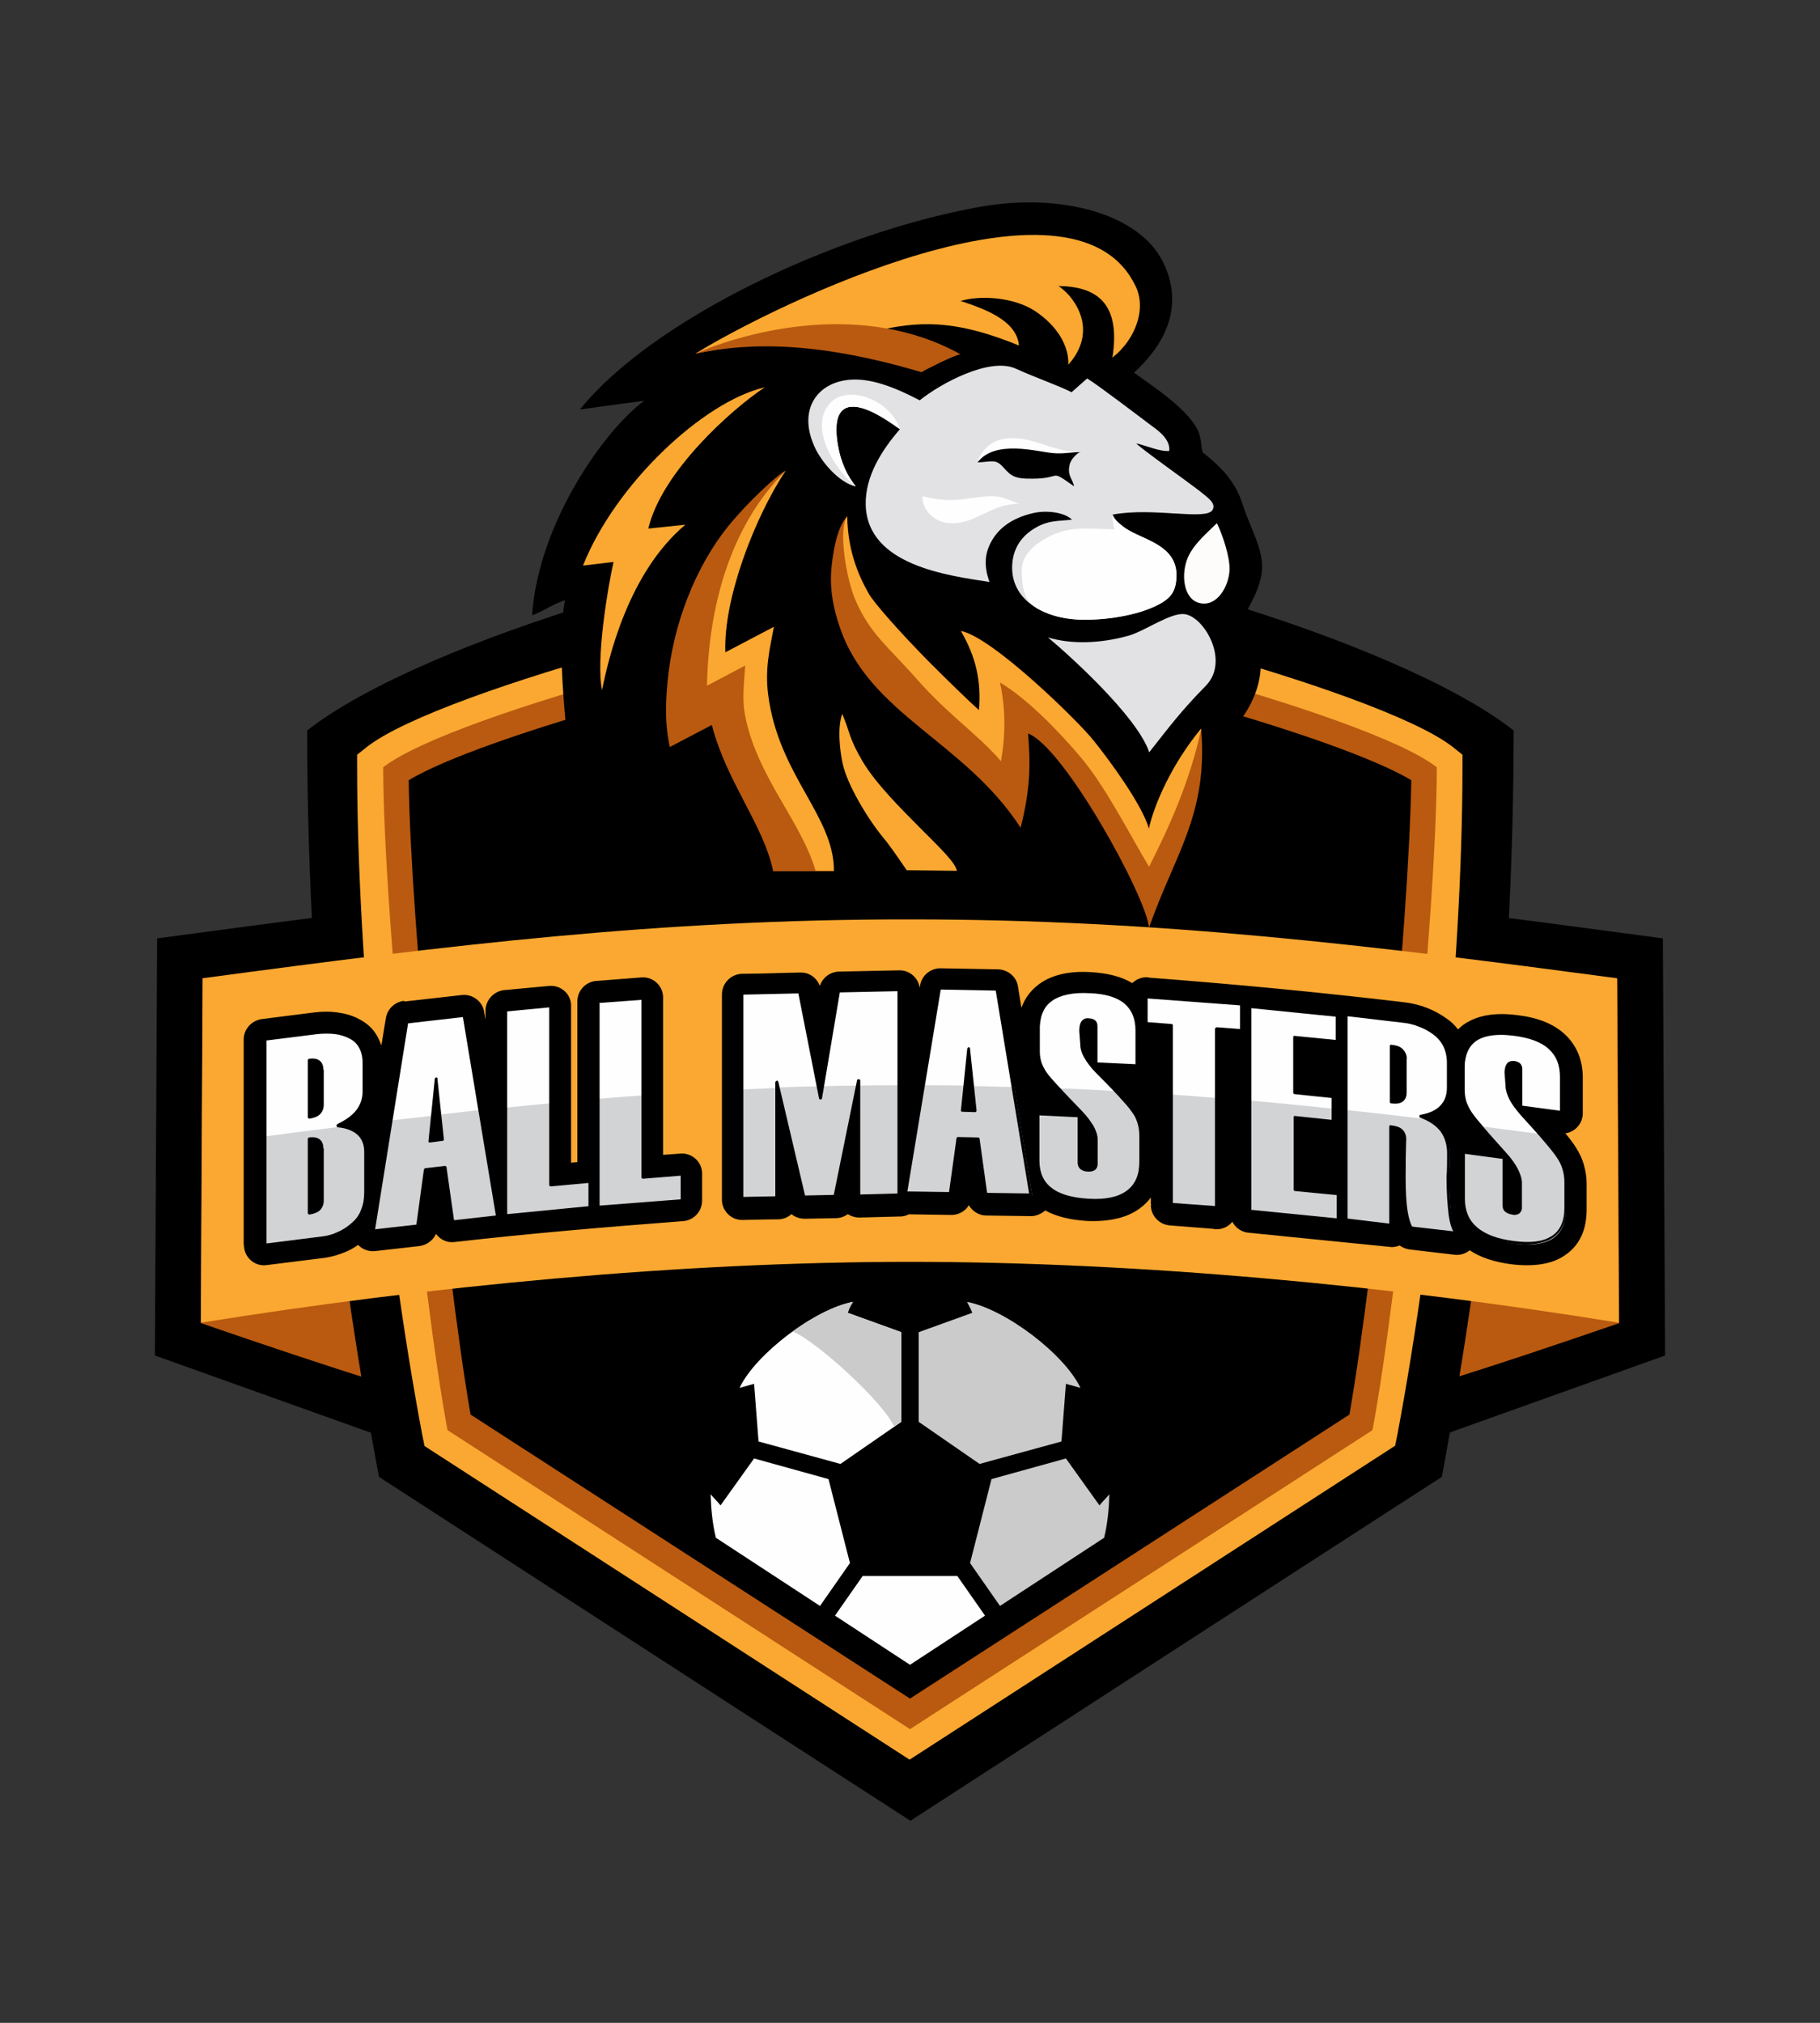
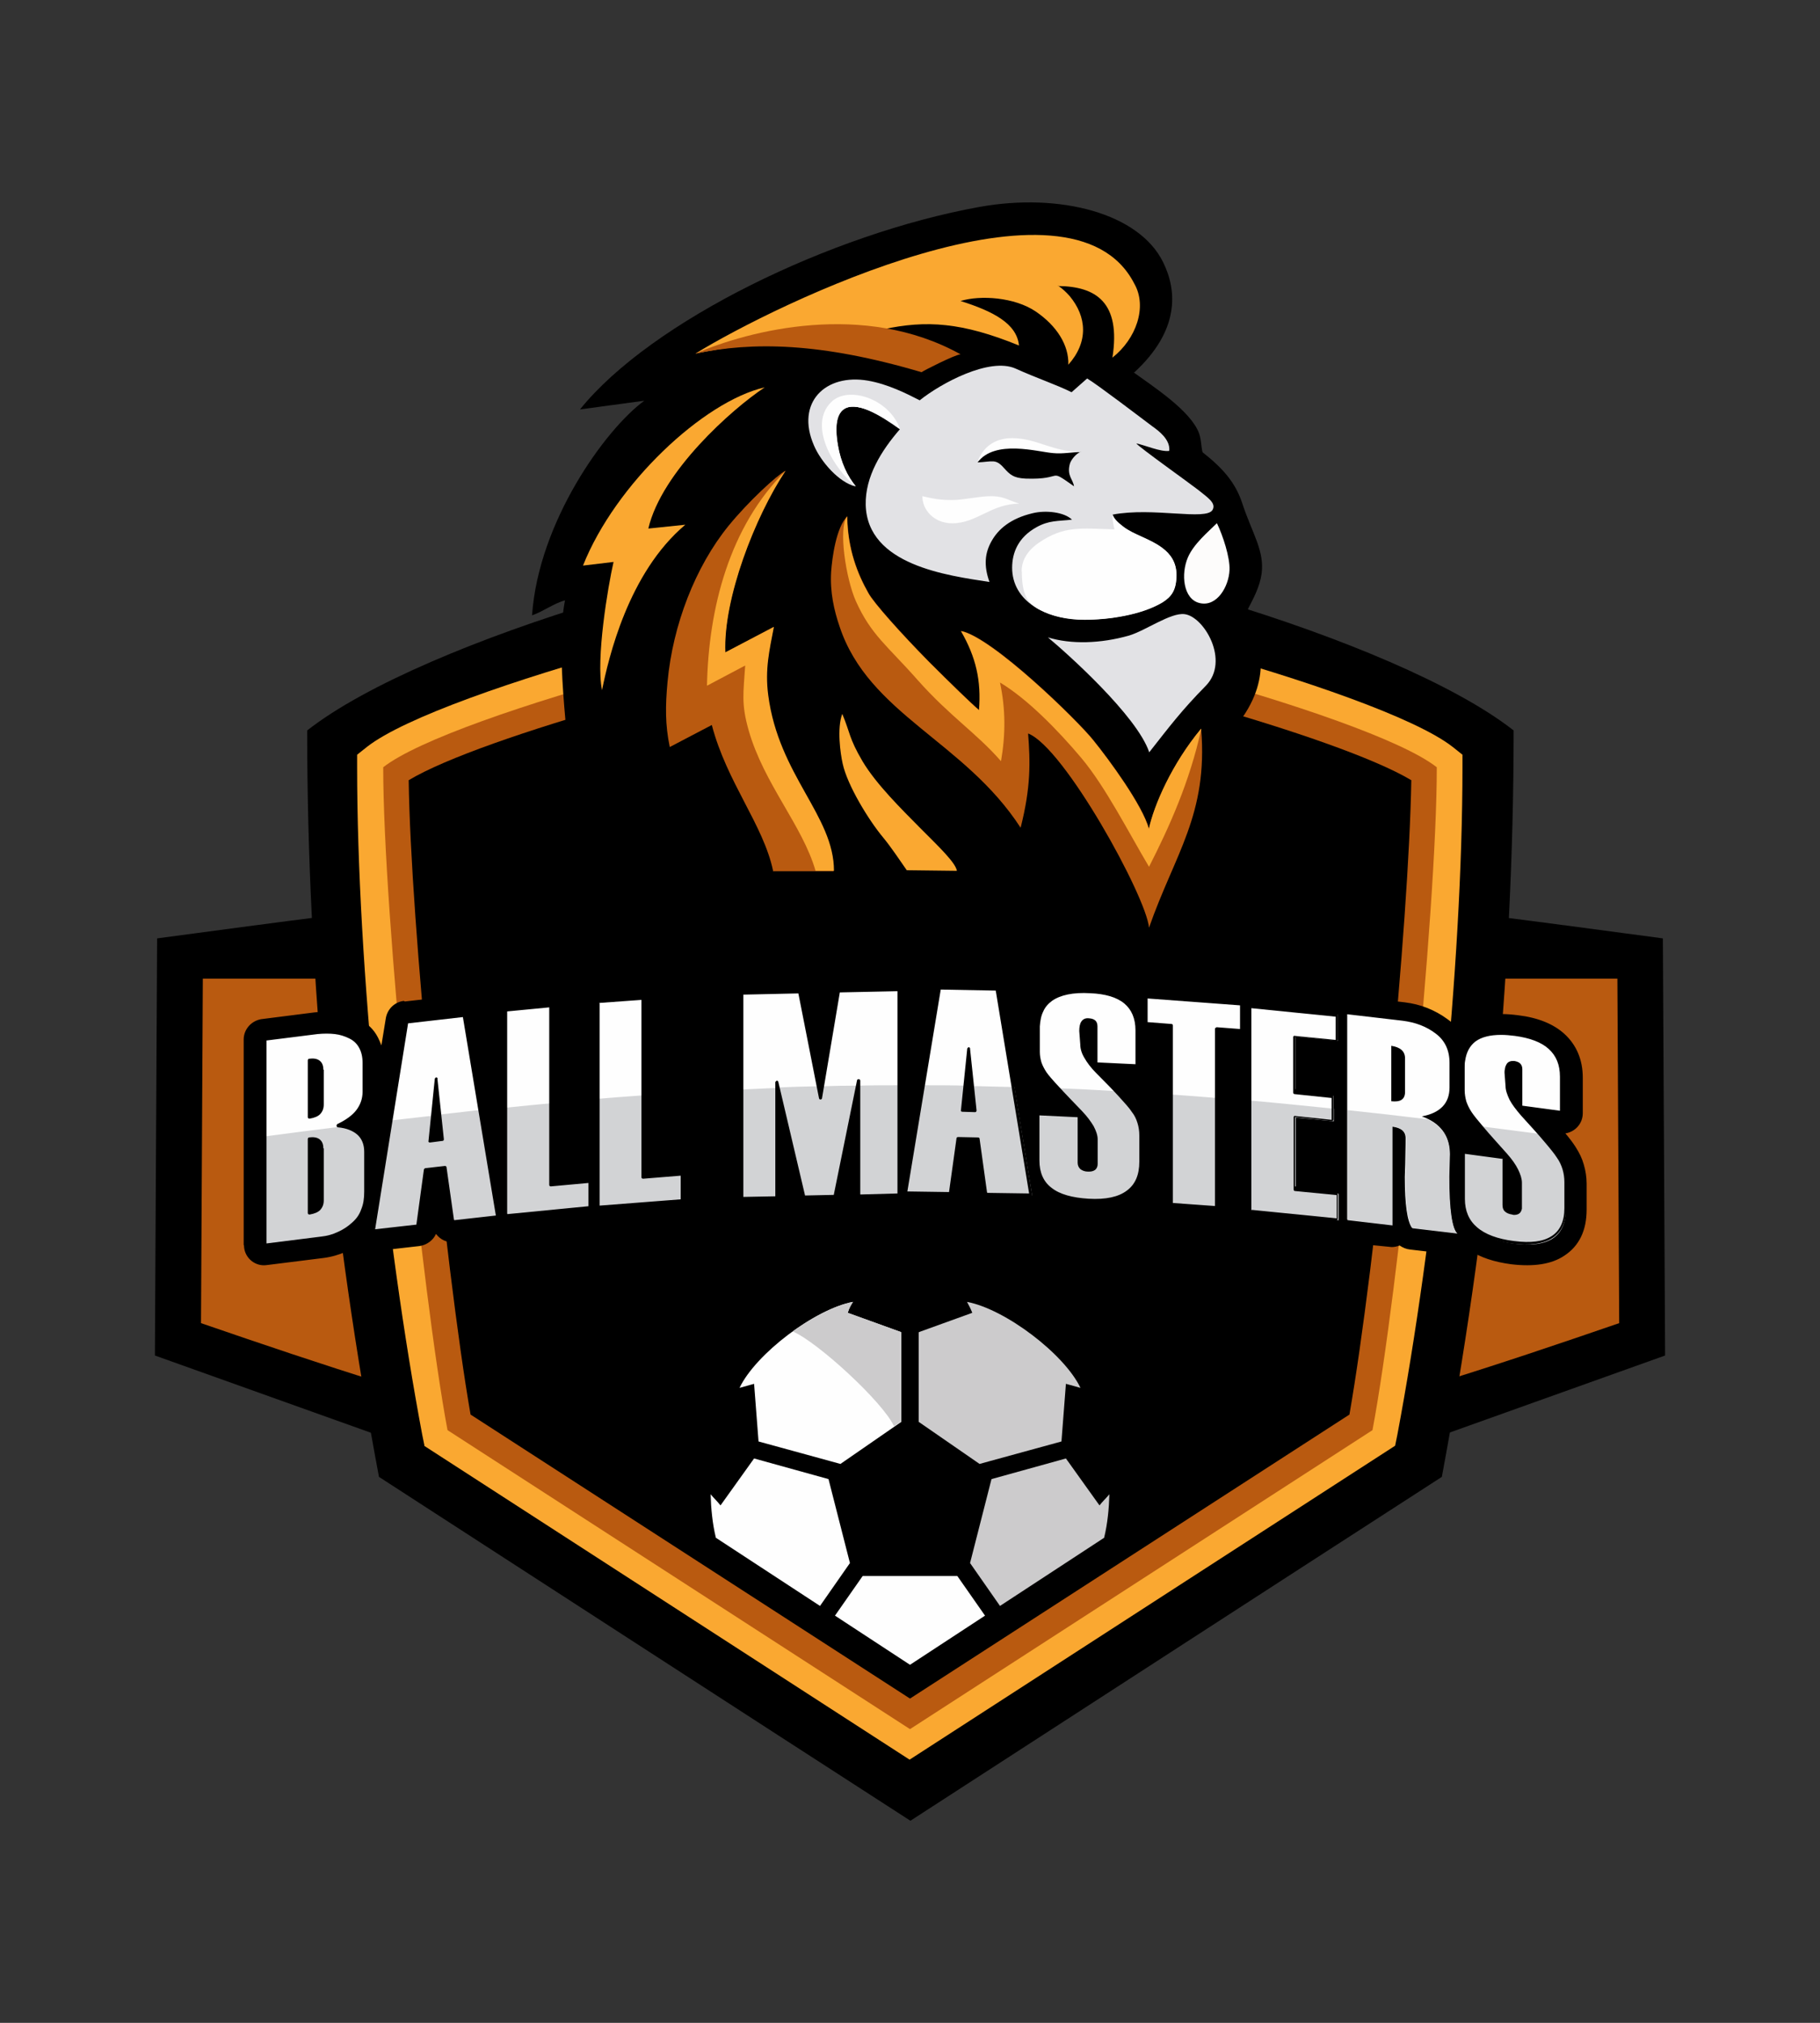
<svg xmlns="http://www.w3.org/2000/svg" xml:space="preserve" width="90px" height="100px" version="1.1" style="shape-rendering:geometricPrecision; text-rendering:geometricPrecision; image-rendering:optimizeQuality; fill-rule:evenodd; clip-rule:evenodd" viewBox="0 0 9000 10000">
  <rect x="0" y="0" width="9000" height="10000" fill="#333333" stroke="none" />
  <defs>
    <style type="text/css">
   
    .fil0 {fill:none}
    .fil3 {fill:#FAA831}
    .fil1 {fill:black}
    .fil2 {fill:#B95A10}
    .fil5 {fill:#CCCBCC}
    .fil6 {fill:#E2E2E5}
    .fil7 {fill:#FDFCFB}
    .fil4 {fill:#FEFEFE}
    .fil8 {fill:black;fill-rule:nonzero}
    .fil10 {fill:#D2D3D5;fill-rule:nonzero}
    .fil9 {fill:#FEFEFE;fill-rule:nonzero}
   
  </style>
  </defs>
  <g id="Capa_x0020_1">
    <rect class="fil0" width="9000" height="10000" />
    <path class="fil1" d="M2061 7164l-1295 -463 11 -2062 195 -26c608,-82 1173,-154 1752,-208 574,-52 1152,-86 1776,-86 624,0 1203,32 1776,86 577,54 1144,126 1752,208l195 26 11 2062 -1295 463 -4878 0z" />
    <path class="fil2" d="M1003 4838l-9 1703c1214,418 2264,749 3497,749 1233,0 2302,-331 3516,-749l-9 -1703 -6995 0z" />
    <path class="fil1" d="M4500 2676l0 0c712,0 2402,478 2985,935 0,1238 -128,2473 -355,3690 -877,566 -1753,1134 -2628,1700 -877,-566 -1753,-1134 -2628,-1700 -229,-1217 -355,-2452 -355,-3690 583,-457 2273,-935 2985,-935l0 0 -3 0z" />
    <path class="fil3" d="M2099 7147l-11 -54c-182,-964 -322,-2321 -322,-3300l0 -62 49 -39c368,-288 2207,-764 2684,-764 477,0 2316,477 2684,764l49 39 0 62c0,980 -140,2336 -322,3300l-11 54c-800,517 -1601,1035 -2401,1552l-2401 -1552 0 0z" />
    <path class="fil2" d="M2213 7070l2287 1478 2287 -1478c128,-678 318,-2559 318,-3277 -343,-269 -2172,-738 -2605,-738 -434,0 -2262,469 -2605,738 0,718 191,2599 318,3277l0 0z" />
    <path class="fil1" d="M2327 6993l2173 1404 2173 -1404c63,-360 142,-992 201,-1621 57,-581 99,-1160 105,-1515 -182,-109 -595,-251 -1041,-377 -586,-166 -1214,-301 -1438,-301 -225,0 -852,135 -1438,301 -445,126 -860,268 -1041,377 5,355 48,934 105,1515 62,629 138,1261 201,1621z" />
    <g id="_2555419651712">
      <path class="fil4" d="M3563 7442c-15,-19 -34,-37 -49,-55 2,71 9,145 26,215l515 337 148 -212 -106 -415 -368 -102 -166 232z" />
      <path class="fil5" d="M5437 7442c15,-19 34,-37 49,-55 -2,71 -9,145 -26,215l-515 337 -148 -212 106 -415 368 -102 166 232z" />
      <polygon class="fil4" points="4129,7987 4500,8230 4871,7987 4734,7791 4266,7791 " />
      <path class="fil4" d="M4455 6585l-263 -95c8,-26 15,-37 26,-54 -188,35 -481,257 -561,425l72 -20 22 285 354 97 51 14 301 -208 0 -443 -2 0z" />
      <path class="fil5" d="M4545 6585l263 -95c-9,-23 -14,-31 -26,-54 188,35 481,257 561,425l-72 -20 -22 285 -354 97 -51 14 -301 -208 0 -443 2 0z" />
      <path class="fil5" d="M3920 6582c123,52 448,351 501,469l34 -23 0 -443 -263 -95c9,-28 15,-35 26,-54 -88,17 -197,74 -298,146l0 0z" />
    </g>
    <path class="fil1" d="M5606 1841c98,71 281,189 323,300 12,32 11,74 18,95 99,78 163,149 197,255 48,145 109,231 95,343 -9,66 -40,123 -68,177 55,143 128,328 -40,554 18,406 -102,697 -166,878l-2376 0c-18,-160 -74,-235 -217,-498l-252 134 -69 -423 -214 275c-35,-291 -89,-737 -43,-963 -54,14 -108,55 -163,74 32,-461 362,-920 555,-1061l-318 43c352,-437 1244,-869 1975,-1001 400,-72 791,32 909,274 69,140 83,337 -145,546l-2 -2z" />
    <path class="fil3" d="M5232 1412c22,15 40,32 57,51 86,103 94,228 -6,340 3,-97 -57,-192 -161,-263 -105,-71 -274,-82 -372,-52 161,51 278,111 289,220 -282,-115 -458,-126 -672,-80 115,35 197,92 269,155 -28,3 -60,20 -77,31 -500,-148 -837,-126 -1120,-66 398,-245 1858,-955 2170,-346 66,115 9,274 -108,366 43,-275 -83,-352 -268,-354l-2 -2z" />
    <path class="fil2" d="M4748 1752c-28,3 -175,77 -191,88 -500,-148 -837,-151 -1118,-92 265,-115 834,-261 1310,3l-2 2z" />
    <path class="fil2" d="M3823 4305c-48,-228 -229,-437 -303,-721l-208 109c-23,-111 -22,-203 -11,-322 26,-281 137,-569 302,-772 98,-120 237,-248 281,-272 -58,88 -118,202 -168,325 -80,194 -137,408 -131,574l240 -126c-22,115 -46,209 -29,340 52,397 326,595 326,867l-300 0 0 -2z" />
    <path class="fil3" d="M3780 1916c-160,106 -508,415 -574,697l183 -19c-283,238 -380,661 -412,818 -31,-155 29,-511 57,-634l-151 18c160,-403 595,-811 898,-881l-2 0z" />
    <path class="fil3" d="M4033 4305c-65,-225 -255,-429 -331,-695 -37,-131 -26,-182 -17,-320l-189 100c8,-385 111,-786 389,-1063 -152,228 -309,634 -298,898l240 -126c-22,115 -45,209 -28,338 52,397 325,595 325,868l-89 0 -2 0z" />
    <path class="fil3" d="M4735 4305l-251 -3c-38,-54 -75,-111 -117,-162 -71,-85 -177,-258 -200,-365 -11,-49 -29,-174 -2,-246 40,95 32,118 100,234 68,114 191,235 292,337 91,91 168,165 175,205l2 0z" />
    <path class="fil6" d="M5683 3719c-60,-180 -408,-491 -501,-568 114,35 260,31 401,-9 83,-25 205,-114 274,-106 97,11 226,231 106,354 -120,122 -177,198 -280,329z" />
    <path class="fil7" d="M6018 2587c29,60 65,169 62,231 -3,80 -62,185 -149,163 -80,-20 -92,-143 -57,-225 29,-68 102,-128 143,-169l2 0z" />
    <path class="fil6" d="M5005 2808c0,-75 29,-151 121,-202 62,-34 102,-29 175,-37 -37,-37 -128,-48 -194,-32 -111,26 -171,80 -203,137 -34,59 -40,122 -11,203 -208,-32 -604,-83 -612,-381 -3,-140 77,-268 169,-374 -45,-32 -102,-71 -157,-94 -98,-40 -185,-25 -151,174 14,83 48,154 89,203 -83,-20 -172,-123 -206,-203 -92,-212 57,-357 268,-320 97,17 189,63 255,97 106,-85 346,-214 474,-157 106,48 203,80 277,117l77 -68c52,31 263,192 323,237 31,22 89,65 83,121 -42,6 -119,-28 -163,-37 14,19 260,194 305,229 45,37 92,65 72,100 -32,54 -294,-15 -494,23 5,22 35,46 52,59 51,40 134,60 194,106 39,29 69,72 69,131 0,79 -25,109 -69,137 -51,31 -120,54 -195,68 -17,3 -35,6 -52,9 -46,6 -94,9 -138,9 -195,0 -358,-92 -358,-257l0 2z" />
    <path class="fil6" d="M4451 2122c-45,-32 -102,-71 -157,-94 -98,-40 -185,-25 -151,174 14,83 48,154 89,203 -105,-80 -241,-300 -123,-417 86,-85 291,-17 341,134z" />
    <path class="fil4" d="M5052 2825c0,-49 22,-98 85,-142 126,-85 205,-71 374,-66 -5,-20 -12,-54 -8,-72 5,22 35,46 52,59 51,40 134,60 194,106 39,29 68,69 69,131 0,77 -25,109 -69,137 -103,62 -265,86 -385,86 -86,0 -163,-17 -226,-51 -54,-31 -85,-68 -85,-188l-2 0z" />
    <path class="fil4" d="M5177 2287l-172 -43 -171 40c25,-72 83,-118 171,-118 121,0 200,68 340,68l-168 52 0 2z" />
    <path class="fil1" d="M5344 2234c-20,6 -51,40 -55,65 -12,54 17,71 22,105 -135,-95 -42,-31 -240,-38 -60,-3 -77,-20 -106,-52 -42,-48 -57,-31 -131,-28 86,-115 298,-52 374,-46 51,5 94,-6 138,-5l-2 0z" />
    <path class="fil4" d="M4909 2453c-59,-2 -142,19 -200,19 -59,0 -91,-6 -148,-19 0,69 59,134 148,134 122,0 192,-97 332,-97 -55,-17 -74,-35 -132,-37z" />
    <path class="fil4" d="M4451 2122c-52,-151 -257,-218 -341,-134 -118,117 18,337 123,417 -42,-49 -75,-120 -89,-203 -34,-198 52,-214 151,-174 55,23 112,60 157,94z" />
-     <path class="fil3" d="M4500 6238c-1135,0 -2382,120 -3507,301l9 -1703c1214,-163 2264,-292 3497,-291 1234,0 2284,129 3497,291l9 1703c-1124,-183 -2372,-301 -3507,-301z" />
    <path class="fil8" d="M2001 4951l283 -32c55,-6 105,34 111,88l6 34 0 -45c0,-55 45,-100 100,-102l214 -20c55,-5 105,35 109,91 0,3 0,6 0,9l0 774 31 -3 0 -794c0,-55 43,-100 98,-102l218 -17c55,-5 105,37 108,94 0,3 0,5 0,8l0 775 85 -6c55,-5 105,37 108,94l0 138c0,55 -43,100 -98,102 -378,29 -749,60 -1126,103 -37,5 -71,-12 -92,-40 -14,32 -46,55 -82,60l-220 25c-32,3 -63,-9 -83,-31 -19,14 -39,25 -60,34 -35,15 -72,26 -112,31l-280 35c-55,8 -106,-32 -112,-88 0,-5 0,-9 -2,-12l0 -1015c0,-54 43,-98 97,-102l252 -32c40,-5 79,-5 114,0 38,5 74,15 106,32 43,22 74,51 95,92 6,12 12,26 17,39l22 -135c8,-46 45,-80 89,-85l5 3zm3690 1001l0 -32c-15,20 -34,39 -55,54 -62,46 -149,66 -258,62 -85,-5 -155,-22 -209,-52 -14,12 -32,22 -52,26 -8,2 -15,2 -23,2l-217 -3c-37,0 -69,-22 -86,-51 -18,31 -55,51 -94,48l-203 -3c-14,8 -29,11 -46,11 -2,0 -5,0 -6,0l-191 5c-22,0 -42,-6 -58,-17 -17,12 -37,20 -59,20l-154 3c-25,0 -49,-8 -66,-23 -19,17 -42,26 -69,26 -57,0 -115,2 -172,3 -55,2 -102,-43 -103,-98l0 -1017c0,-55 45,-102 102,-102 94,0 191,-5 285,-6 45,-2 82,26 97,66 14,-43 55,-72 100,-71l292 -6c51,-2 95,37 102,86l2 -11c8,-52 55,-88 106,-85l280 5c49,2 91,37 98,85l0 0 17 105c3,-9 8,-18 11,-26 18,-37 45,-68 78,-92 62,-45 148,-65 257,-58 82,5 149,22 202,54 18,-17 43,-29 71,-29 5,0 8,0 12,2 421,32 843,72 1264,122 40,5 77,14 112,28 35,14 68,32 98,54l0 0c22,15 39,32 54,52 8,-8 15,-14 25,-22 49,-35 112,-54 191,-54 23,0 51,2 82,6 98,12 174,43 228,92 60,55 91,128 91,217l0 175c0,51 -37,92 -86,100 22,26 39,49 51,68 18,28 32,57 40,86 9,31 14,62 14,94l0 129c0,103 -37,180 -111,228 -63,42 -151,55 -261,42 -85,-11 -154,-34 -206,-69 -22,17 -48,25 -74,22l-222 -26c-18,-2 -35,-9 -51,-20 -12,5 -25,8 -39,8l-708 -71c-35,-3 -65,-25 -80,-54 -19,23 -46,37 -79,37 -5,0 -9,0 -12,-2l-218 -17c-54,-5 -94,-48 -94,-102l3 0z" />
    <path class="fil9" d="M1310 6156l0 -1015 262 -34c63,-8 117,0 163,22 46,23 69,66 69,128l0 142c0,71 -43,126 -129,168 91,11 137,54 137,129l0 197c0,68 -22,120 -65,158 -43,38 -95,62 -155,69l-280 35 -2 2zm283 -695l0 -172c0,-35 -20,-51 -62,-45l0 280c42,-5 62,-26 62,-62l0 -2zm0 474l0 -257c0,-35 -20,-51 -62,-45l0 365c42,-5 62,-26 62,-62l0 -2zm867 80l-220 25 -37 -269 -98 11 -39 277 -220 25 165 -1034 283 -32 166 997 0 2zm-275 -381l-32 -300 -31 306 62 -8 2 2zm734 338l-415 40 0 -1015 223 -22 0 884 194 -19 0 131 -2 0zm457 -35l-417 31 0 -1015 223 -17 0 884 194 -14 0 131zm1072 -28l-198 5 0 -571 -117 572 -154 3 -134 -568 0 571 -174 5 0 -1015 286 -6 102 524 89 -529 298 -6 0 1015 2 0zm652 -2l-222 -3 -37 -274 -98 -2 -39 272 -221 -3 166 -1012 285 5 166 1018 0 -2zm-277 -418l-32 -303 -31 303 63 2 0 -2zm311 17l203 9 0 234c0,23 14,35 42,37 28,2 40,-9 40,-32l0 -120c0,-37 -25,-82 -74,-134 -95,-97 -154,-162 -177,-194 -23,-32 -35,-68 -35,-106l0 -114c0,-132 86,-194 258,-185 154,8 231,71 231,191l0 175 -203 -9 0 -186c0,-20 -11,-31 -34,-32 -26,-2 -40,17 -40,55l5 66c0,38 25,83 75,135 94,94 152,159 178,195 25,37 39,77 39,122l0 129c0,135 -86,198 -258,191 -166,-8 -249,-74 -249,-195l0 -232 0 0zm1006 -412l-125 -9 0 883 -223 -17 0 -883 -125 -9 0 -132 472 35 0 132zm478 935l-435 -43 0 -1015 432 43 0 131 -209 -20 0 274 189 18 0 123 -189 -19 0 357 212 22 0 131 0 -2zm584 66l-220 -26c-23,-32 -35,-115 -35,-249l0 -2 2 -62c2,-85 2,-128 2,-129 0,-34 -23,-54 -68,-60l0 488 -221 -26 0 -1015 274 32c63,8 117,28 163,63 46,34 69,83 69,145l0 122c0,78 -46,126 -137,143 91,32 137,94 137,185l-3 111c0,163 14,257 40,282l-2 0zm-254 -695l0 -168c0,-35 -23,-55 -68,-62l0 274c45,5 68,-9 68,-46l0 2zm288 295l201 26 0 234c0,23 14,37 42,40 26,3 40,-6 40,-29l0 -120c0,-37 -25,-83 -74,-138 -94,-105 -152,-174 -175,-208 -23,-35 -34,-71 -34,-109l0 -114c0,-132 86,-186 257,-165 154,20 229,89 229,209l0 175 -202 -26 0 -186c0,-20 -11,-32 -34,-34 -26,-3 -40,14 -40,52l5 66c0,39 25,85 75,142 92,102 152,171 177,209 25,39 37,80 37,125l0 129c0,135 -86,191 -257,169 -165,-22 -248,-94 -248,-217l0 -232 0 2z" />
    <path class="fil10" d="M1310 6156l0 -538c129,-17 257,-34 383,-49 78,15 117,57 117,126l0 197c0,68 -22,120 -65,158 -43,38 -95,62 -155,69l-280 35 0 2zm283 -220l0 -257c0,-35 -20,-51 -62,-45l0 365c42,-5 62,-26 62,-62l0 -2zm867 80l-220 25 -37 -269 -98 11 -39 277 -220 25 88 -546c68,-8 134,-15 202,-23l-12 125 62 -8 -12 -123c68,-8 134,-15 202,-23l88 528 -2 3zm457 -43l-415 40 0 -537c74,-8 148,-15 223,-22l0 406 194 -19 0 131 -2 0zm457 -35l-417 31 0 -537c74,-6 148,-12 223,-17l0 406 194 -14 0 131 0 0zm1072 -28l-198 5 0 -548c66,-2 132,-2 198,-2l0 544 0 0zm-203 -543l-112 549 -154 3 -128 -543c66,-3 131,-5 197,-6l11 58 9 -58c57,-2 115,-3 174,-3l3 0zm-398 11l0 544 -174 5 0 -541c59,-3 115,-5 174,-8zm1255 531l-222 -3 -37 -274 -98 -2 -39 272 -221 -3 88 -534c68,0 135,0 203,2l-12 123 63 2 -12 -123c68,2 135,3 203,5l88 537 -3 -2zm34 -401l203 9 0 234c0,23 14,35 42,37 28,2 40,-9 40,-32l0 -120c0,-37 -25,-82 -74,-134 -48,-49 -86,-89 -117,-122 97,3 194,8 289,14 42,45 71,78 86,100 25,37 39,77 39,122l0 129c0,135 -86,198 -258,191 -166,-8 -249,-74 -249,-195l0 -232zm883 -80l0 543 -223 -17 0 -543c74,5 149,11 223,17zm603 604l-435 -43 0 -548c137,12 274,26 411,40l0 62 -189 -18 0 357 212 22 0 131 2 -2zm585 66l-220 -26c-23,-32 -35,-115 -35,-249l0 -2 2 -62c2,-85 2,-128 2,-129 0,-34 -23,-54 -68,-60l0 488 -222 -26 0 -544c131,14 263,29 395,45 74,34 111,92 111,174l-3 111c0,163 14,257 40,281l-2 0zm34 -400l202 26 0 234c0,23 14,37 42,40 26,3 40,-6 40,-29l0 -120c0,-37 -25,-83 -74,-138 -54,-59 -95,-108 -126,-143 95,12 191,25 286,37 48,54 80,94 97,120 25,39 37,80 37,125l0 129c0,135 -86,191 -257,169 -165,-22 -248,-94 -248,-217l0 -232 2 0z" />
    <g id="_2720279196912">
      <path class="fil8" d="M7238 5689l200 26c5,0 6,3 6,8l0 234c0,9 3,17 8,22 6,6 15,9 28,11 3,0 6,0 9,0 8,0 12,-2 17,-5 3,-3 6,-6 6,-12 0,-2 0,-3 0,-6l0 -120c0,-17 -6,-37 -17,-58 -12,-23 -29,-48 -54,-75l0 0c-48,-52 -85,-95 -114,-129 -29,-35 -51,-62 -63,-80 -12,-18 -22,-37 -26,-55 -6,-19 -9,-39 -9,-59l0 -114c0,-12 0,-23 2,-34 6,-48 26,-83 58,-108 32,-23 77,-35 135,-35 22,0 45,2 69,5 78,11 137,34 177,69 40,37 60,86 60,148l0 175c0,5 -3,8 -8,8 0,0 -2,0 -2,0l-202 -26c-5,0 -6,-3 -6,-8l0 -186c0,-8 -2,-14 -6,-19 -5,-5 -11,-8 -22,-9 -11,-2 -19,2 -23,8 -2,3 -3,5 -5,9l0 0c-2,3 -2,8 -3,12 0,5 -2,9 -2,15l5 66c0,17 6,37 19,60 12,23 31,48 55,75l0 0c46,51 85,94 114,128 29,35 51,63 63,82l0 0c12,20 23,40 29,62 6,22 9,45 9,68l0 129c0,71 -23,120 -68,149 -45,29 -111,39 -198,28 -85,-11 -148,-35 -191,-72 -43,-37 -65,-88 -65,-152l0 -232c0,-5 3,-8 8,-8 0,0 2,0 2,0l3 8zm192 40l-186 -25 0 223c0,59 20,106 60,140 40,35 102,58 182,68 85,11 146,3 188,-25 40,-26 62,-72 62,-137l0 -129c0,-22 -3,-43 -9,-63 -6,-20 -15,-40 -28,-58l0 0c-12,-19 -34,-46 -63,-80 -29,-35 -68,-77 -114,-128l0 0c-25,-29 -45,-55 -57,-78 -12,-25 -20,-48 -20,-68l-5 -66c0,-6 0,-12 2,-17 0,-6 2,-11 3,-15l0 0c2,-5 5,-9 6,-12 8,-11 20,-15 37,-14 12,2 23,6 29,12 8,8 11,17 11,29l0 180 186 25 0 -168c0,-59 -18,-103 -55,-137 -37,-34 -94,-55 -168,-65 -25,-3 -46,-5 -68,-5 -55,0 -97,11 -126,32 -29,22 -46,54 -52,97 -2,9 -2,20 -2,32l0 114c0,18 3,35 8,54 6,17 14,34 25,51 11,17 32,43 62,78 29,35 68,77 114,129l0 0c25,28 43,54 55,78 12,25 19,46 19,66l0 120c0,3 0,5 0,8 -2,9 -5,17 -12,23 -6,5 -15,8 -26,8 -3,0 -6,0 -11,-2 -15,-2 -28,-8 -35,-15 -9,-8 -12,-19 -12,-32l0 -226 3 -3z" />
-       <path class="fil8" d="M7201 6104l-220 -26c-2,0 -5,-2 -5,-3l0 0c-12,-17 -22,-46 -28,-89 -6,-42 -9,-97 -9,-165 0,-46 2,-94 2,-140 0,-32 0,-49 0,-51 0,-15 -5,-26 -14,-35 -9,-8 -22,-12 -38,-15l0 478c0,5 -3,8 -8,8l-223 -26c-5,0 -6,-3 -6,-8l0 -1015c0,-5 3,-8 8,-8l274 32c32,3 62,11 89,22 28,11 54,25 77,42l0 0c25,19 42,40 54,65 12,25 19,54 19,86l0 122c0,42 -12,75 -37,100 -20,20 -48,35 -83,46 35,15 63,37 83,63 25,32 35,71 35,118l-3 111c0,82 3,145 11,191 6,45 15,74 28,85 3,3 3,8 0,11 -2,2 -5,3 -6,3l2 0zm-215 -40l200 23c-9,-17 -17,-43 -22,-79 -6,-48 -11,-112 -11,-194 3,-19 3,-89 3,-111 0,-43 -11,-80 -32,-109 -22,-29 -55,-52 -100,-68 -3,-2 -5,-3 -5,-6 -2,-5 2,-8 6,-9 45,-8 77,-23 98,-46 22,-23 32,-52 32,-89l0 -122c0,-29 -6,-57 -17,-80 -11,-23 -28,-43 -49,-59l0 0c-23,-17 -48,-31 -74,-40 -26,-11 -55,-17 -86,-20l-265 -31 0 1000 206 25 0 -478 0 -2c0,-5 5,-8 9,-6 25,3 43,9 55,20 12,11 20,28 20,46 -2,63 -3,128 -3,192 0,68 3,122 9,162 6,38 14,65 23,80l0 0zm-45 -663l0 -168c0,-15 -5,-28 -14,-37 -9,-8 -22,-14 -38,-15l0 258c17,2 31,-2 38,-6 9,-6 14,-17 14,-32l0 0zm15 -168l0 168c0,20 -6,35 -20,45 -12,9 -31,12 -55,9 -5,0 -8,-3 -8,-8l0 -274 0 -2c0,-5 5,-8 9,-6 25,3 43,9 55,22 12,12 20,28 20,48l-2 -2z" />
-       <path class="fil8" d="M6616 6038l-434 -43c-5,0 -6,-3 -6,-8l0 -1015c0,-5 3,-8 8,-8l432 43c5,0 6,3 6,8l0 131c0,5 -3,8 -8,8l-202 -20 0 258 182 19c5,0 6,3 6,8l0 123c0,5 -3,8 -8,8l-182 -19 0 342 205 20c5,0 6,3 6,8l0 131c0,5 -3,8 -8,8l-2 0 3 0zm-426 -57l420 42 0 -115 -205 -20c-5,0 -8,-3 -8,-8l0 -357 0 0c0,-5 5,-8 8,-6l180 19 0 -108 -182 -19c-5,0 -8,-3 -8,-8l0 -274 0 0c0,-5 5,-8 8,-6l202 20 0 -115 -417 -42 0 1000 2 -3z" />
+       <path class="fil8" d="M6616 6038l-434 -43c-5,0 -6,-3 -6,-8l0 -1015c0,-5 3,-8 8,-8l432 43l0 131c0,5 -3,8 -8,8l-202 -20 0 258 182 19c5,0 6,3 6,8l0 123c0,5 -3,8 -8,8l-182 -19 0 342 205 20c5,0 6,3 6,8l0 131c0,5 -3,8 -8,8l-2 0 3 0zm-426 -57l420 42 0 -115 -205 -20c-5,0 -8,-3 -8,-8l0 -357 0 0c0,-5 5,-8 8,-6l180 19 0 -108 -182 -19c-5,0 -8,-3 -8,-8l0 -274 0 0c0,-5 5,-8 8,-6l202 20 0 -115 -417 -42 0 1000 2 -3z" />
      <path class="fil8" d="M6138 5103l-115 -9 0 875c0,5 -3,8 -8,8l-223 -17c-5,0 -8,-3 -8,-8l0 -877 -117 -9c-5,0 -8,-3 -8,-8l0 -132c0,-5 3,-8 8,-8l472 35c5,0 8,3 8,8l0 132c0,5 -3,8 -8,8l-2 0 0 2zm-123 -25l117 9 0 -117 -457 -34 0 117 117 9c5,0 8,3 8,8l0 877 208 15 0 -875c0,-5 5,-8 8,-8l0 -2z" />
      <path class="fil8" d="M5134 5498l203 9c5,0 8,3 8,8l0 234c0,9 3,17 8,22 6,5 15,8 26,8l3 0c9,0 17,-2 22,-6 5,-3 6,-9 8,-17 3,-37 0,-85 0,-123 0,-17 -6,-37 -17,-57 -12,-22 -31,-45 -54,-71l0 0c-46,-48 -85,-88 -115,-120 -31,-32 -51,-58 -63,-74l0 0c-12,-17 -22,-34 -26,-52 -6,-19 -9,-37 -9,-57l0 -114c0,-5 0,-9 0,-14 2,-31 8,-57 18,-80 11,-23 28,-42 49,-57 45,-32 111,-46 198,-42 79,3 139,22 178,55 40,34 60,82 60,143l0 175c0,5 -3,8 -8,8l-203 -9c-5,0 -8,-3 -8,-8l0 -186c0,-15 -9,-23 -26,-25 -11,0 -19,3 -23,9 -6,8 -9,20 -9,38l5 66c0,17 6,37 18,59 12,22 31,46 55,71l0 0c46,46 85,86 114,118 29,32 51,59 65,77l0 0c12,18 23,38 29,60 6,22 9,43 9,66l0 129c0,71 -23,122 -68,155 -45,32 -111,48 -198,43 -85,-5 -149,-23 -192,-57 -43,-34 -66,-83 -66,-148l0 -232c0,-5 3,-8 8,-8l2 0 0 2zm194 25l-188 -9 0 223c0,59 20,105 60,135 40,32 102,49 183,54 85,5 148,-9 189,-40 42,-31 62,-78 62,-143l0 -129c0,-22 -3,-43 -9,-62 -6,-20 -15,-39 -28,-55l0 0c-12,-19 -34,-43 -63,-75 -29,-32 -68,-72 -114,-118l0 0c-26,-26 -45,-52 -58,-75 -14,-23 -20,-46 -20,-66l-5 -66c0,-20 3,-37 11,-48 8,-11 20,-17 37,-15 28,2 42,14 42,40l0 178 188 9 0 -168c0,-57 -19,-102 -55,-132 -37,-31 -94,-48 -169,-51 -85,-5 -148,9 -189,38 -19,14 -34,31 -43,52 -11,22 -15,46 -17,74 0,5 0,8 0,12l0 114c0,18 3,35 8,52 6,17 14,32 25,49l0 0c12,17 32,40 62,72 29,32 68,72 114,120l0 0c25,26 43,51 57,74 12,23 20,45 20,65l0 120 0 3c0,12 -5,22 -12,28 -8,6 -18,9 -31,9l-5 0c-15,0 -28,-5 -37,-12 -9,-8 -14,-19 -14,-32l0 -226 2 2z" />
      <path class="fil8" d="M5098 5915l-222 -3c-3,0 -8,-3 -8,-6l-37 -266 -85 -2 -37 266c0,5 -5,6 -8,6l-222 -3c-5,0 -8,-3 -8,-8l0 -2 166 -1012c0,-5 5,-6 8,-6l285 5c3,0 6,3 8,6l166 1018c0,5 -2,8 -6,9 0,0 -2,0 -2,0l0 -3zm-215 -18l206 3 -165 -1003 -272 -5 -165 998 206 3 37 -266c0,-3 3,-6 8,-6l98 2c5,0 8,3 8,6l37 266 2 2zm-71 -415l-23 -221 -22 220 46 0 -2 2zm-15 -297l32 303 0 2c0,5 -3,8 -8,8l-63 -2c-5,0 -8,-5 -6,-8l31 -303c0,-3 3,-6 6,-8 5,0 8,3 8,6l0 2z" />
      <path class="fil8" d="M4446 5916l-198 5c-5,0 -8,-3 -8,-8l0 -494 -102 498c0,3 -3,6 -8,6l-154 3c-3,0 -6,-3 -8,-6l-118 -503 0 504c0,5 -3,8 -8,8l-174 5c-5,0 -8,-3 -8,-8l0 -1015c0,-5 3,-8 8,-8l286 -6c3,0 8,3 8,6l94 483 82 -488c0,-3 5,-6 8,-6l298 -6c5,0 8,3 8,8l0 1015c0,5 -3,8 -8,8l0 0 2 -2zm-191 -11l183 -5 0 -1000 -285 6 -88 523c0,3 -3,6 -6,6 -5,2 -8,-2 -9,-6l-102 -518 -272 6 0 1000 158 -3 0 -563c0,-3 3,-6 6,-8 5,-2 8,2 9,6l132 561 142 -3 115 -566c0,-3 3,-6 8,-6 5,0 8,3 8,8l0 563 0 -2z" />
      <path class="fil8" d="M3374 5944l-417 31c-5,0 -8,-3 -8,-8l0 -1017c0,-5 3,-8 8,-8l223 -17c5,0 8,3 8,8l0 877 186 -14c5,0 8,3 8,8l0 131c0,5 -3,8 -8,8l0 2zm-409 -984l0 1000 401 -31 0 -117 -185 15c-5,0 -8,-2 -9,-6 0,-2 0,-2 0,-3l0 -875 -208 15 0 2z" />
      <path class="fil8" d="M2919 5979l-415 40c-5,0 -8,-3 -8,-6l0 -1017c0,-5 3,-8 8,-8l222 -22c5,0 8,3 8,6l0 877 185 -17c5,0 8,3 8,6l0 131c0,5 -3,8 -8,8l2 2zm-409 23l400 -39 0 -115 -186 17c-5,0 -8,-3 -8,-8l0 -877 -208 20 0 1000 2 2z" />
      <path class="fil8" d="M2462 6023l-220 25c-5,0 -8,-3 -8,-6l-37 -261 -85 9 -37 271c0,3 -3,6 -6,6l-220 25c-5,0 -8,-3 -8,-6 0,-2 0,-2 0,-3l165 -1034c0,-3 3,-6 6,-6l283 -32c5,0 8,3 8,6l166 997c0,5 -2,8 -6,9l0 0 -2 2zm-215 9l205 -23 -163 -981 -271 31 -163 1018 204 -23 37 -271c0,-3 3,-6 6,-8l98 -11c5,0 8,3 8,6l37 261 2 0zm-69 -406l-23 -218 -22 223 45 -5zm-15 -294l32 300c0,5 -3,8 -6,8l-62 8c0,0 -2,0 -2,0 -5,0 -8,-5 -6,-8l31 -306c0,-3 3,-6 6,-8 5,0 8,3 8,6l-2 0z" />
      <path class="fil8" d="M1303 6156l0 -1015c0,-5 3,-8 8,-8l260 -32c32,-5 62,-5 89,0 28,3 54,12 77,23 25,12 43,29 55,52 12,23 19,51 19,83l0 142c0,37 -11,71 -34,100 -18,25 -45,45 -78,63 35,8 63,20 83,38 25,23 37,54 37,94l0 197c0,34 -6,66 -17,92 -11,28 -28,51 -51,71l0 0c-22,20 -46,35 -72,48 -26,12 -55,20 -86,23l-280 35c-5,0 -8,-3 -9,-6l0 -2 0 2zm15 -1009l0 1000 271 -34c29,-3 57,-11 82,-23 25,-11 48,-26 69,-45l0 0c22,-19 37,-40 46,-66 11,-26 15,-54 15,-88l0 -197c0,-35 -11,-63 -32,-83 -22,-20 -54,-34 -98,-38 -3,0 -5,-2 -6,-5 -2,-3 0,-8 3,-11 42,-20 74,-43 94,-69 20,-26 31,-57 31,-91l0 -142c0,-31 -6,-55 -17,-75 -11,-20 -26,-35 -48,-46 -22,-11 -46,-19 -72,-22 -26,-3 -55,-3 -86,0l-254 32 3 2zm268 787l0 -257c0,-15 -5,-26 -12,-32 -8,-6 -18,-8 -34,-6l0 348c14,-3 26,-8 34,-15 9,-9 14,-22 14,-37l-2 0zm15 -257l0 257c0,20 -6,35 -18,48 -11,11 -28,18 -51,22 0,0 -2,0 -2,0 -5,0 -8,-3 -8,-8l0 -365c0,-3 3,-8 6,-8 23,-3 40,0 52,9 12,9 19,23 19,45l2 0zm-15 -217l0 -172c0,-15 -5,-26 -12,-32 -8,-6 -18,-8 -34,-6l0 265c14,-3 26,-8 34,-15 9,-9 14,-22 14,-37l-2 -2zm15 -172l0 172c0,20 -6,35 -18,48 -11,11 -28,18 -51,22 0,0 -2,0 -2,0 -5,0 -8,-3 -8,-8l0 -280c0,-3 3,-8 6,-8 23,-3 40,0 52,9 12,9 19,23 19,45l2 0z" />
    </g>
    <path class="fil2" d="M5940 3605c34,423 -131,617 -258,981 -14,-155 -420,-892 -598,-960 11,142 14,265 -37,466 -277,-428 -751,-561 -895,-994 -28,-82 -48,-171 -42,-271 5,-71 25,-220 80,-275 2,162 51,285 105,380 26,48 162,200 298,338 108,108 211,208 249,240 32,-51 14,-163 -3,-220 -25,-66 -37,-88 -86,-171 155,31 577,443 654,540 78,97 243,321 275,438 25,-117 114,-322 258,-495l0 2z" />
    <path class="fil3" d="M5940 3605c-57,260 -158,484 -258,680 -100,-168 -215,-395 -334,-537 -118,-140 -269,-294 -403,-374 28,131 28,257 5,389 -122,-140 -251,-220 -412,-401 -148,-168 -231,-223 -306,-391 -48,-108 -88,-358 -43,-418 2,162 51,285 105,380 26,48 162,200 298,338 108,108 211,208 249,240 12,-146 -15,-263 -89,-391 155,31 577,443 654,540 79,97 243,321 275,438 25,-117 114,-322 258,-495l2 2z" />
  </g>
</svg>